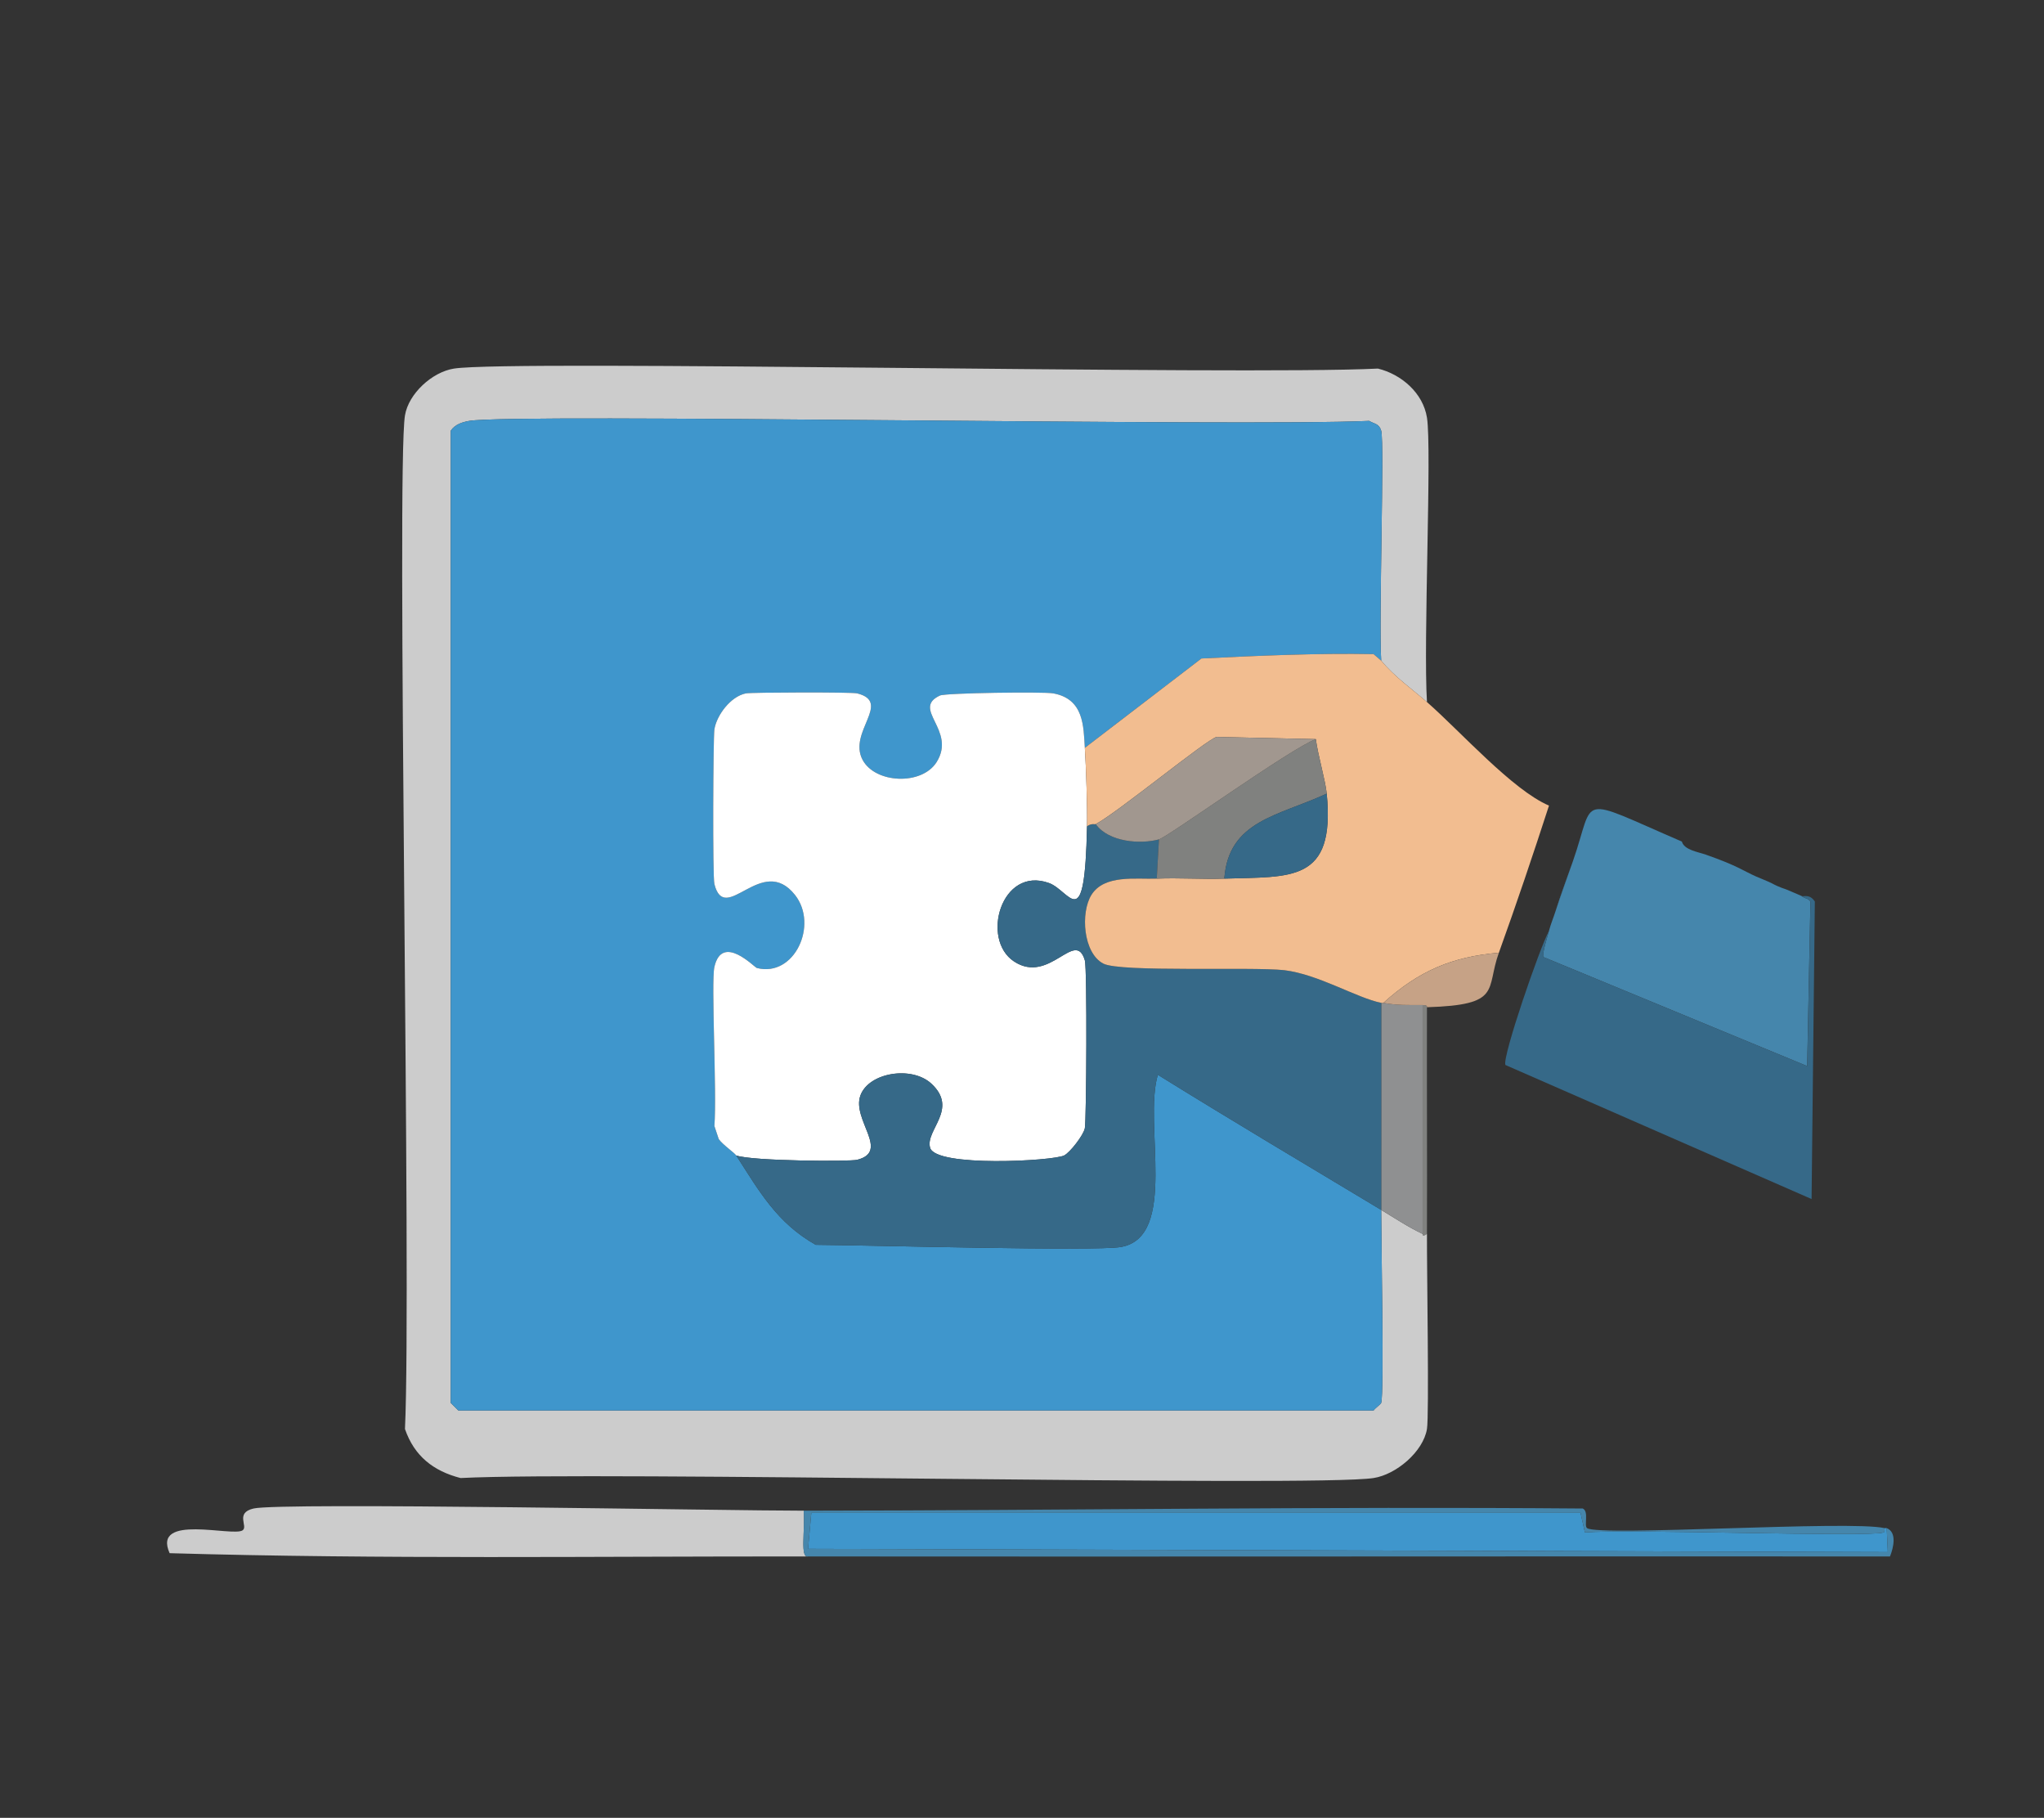
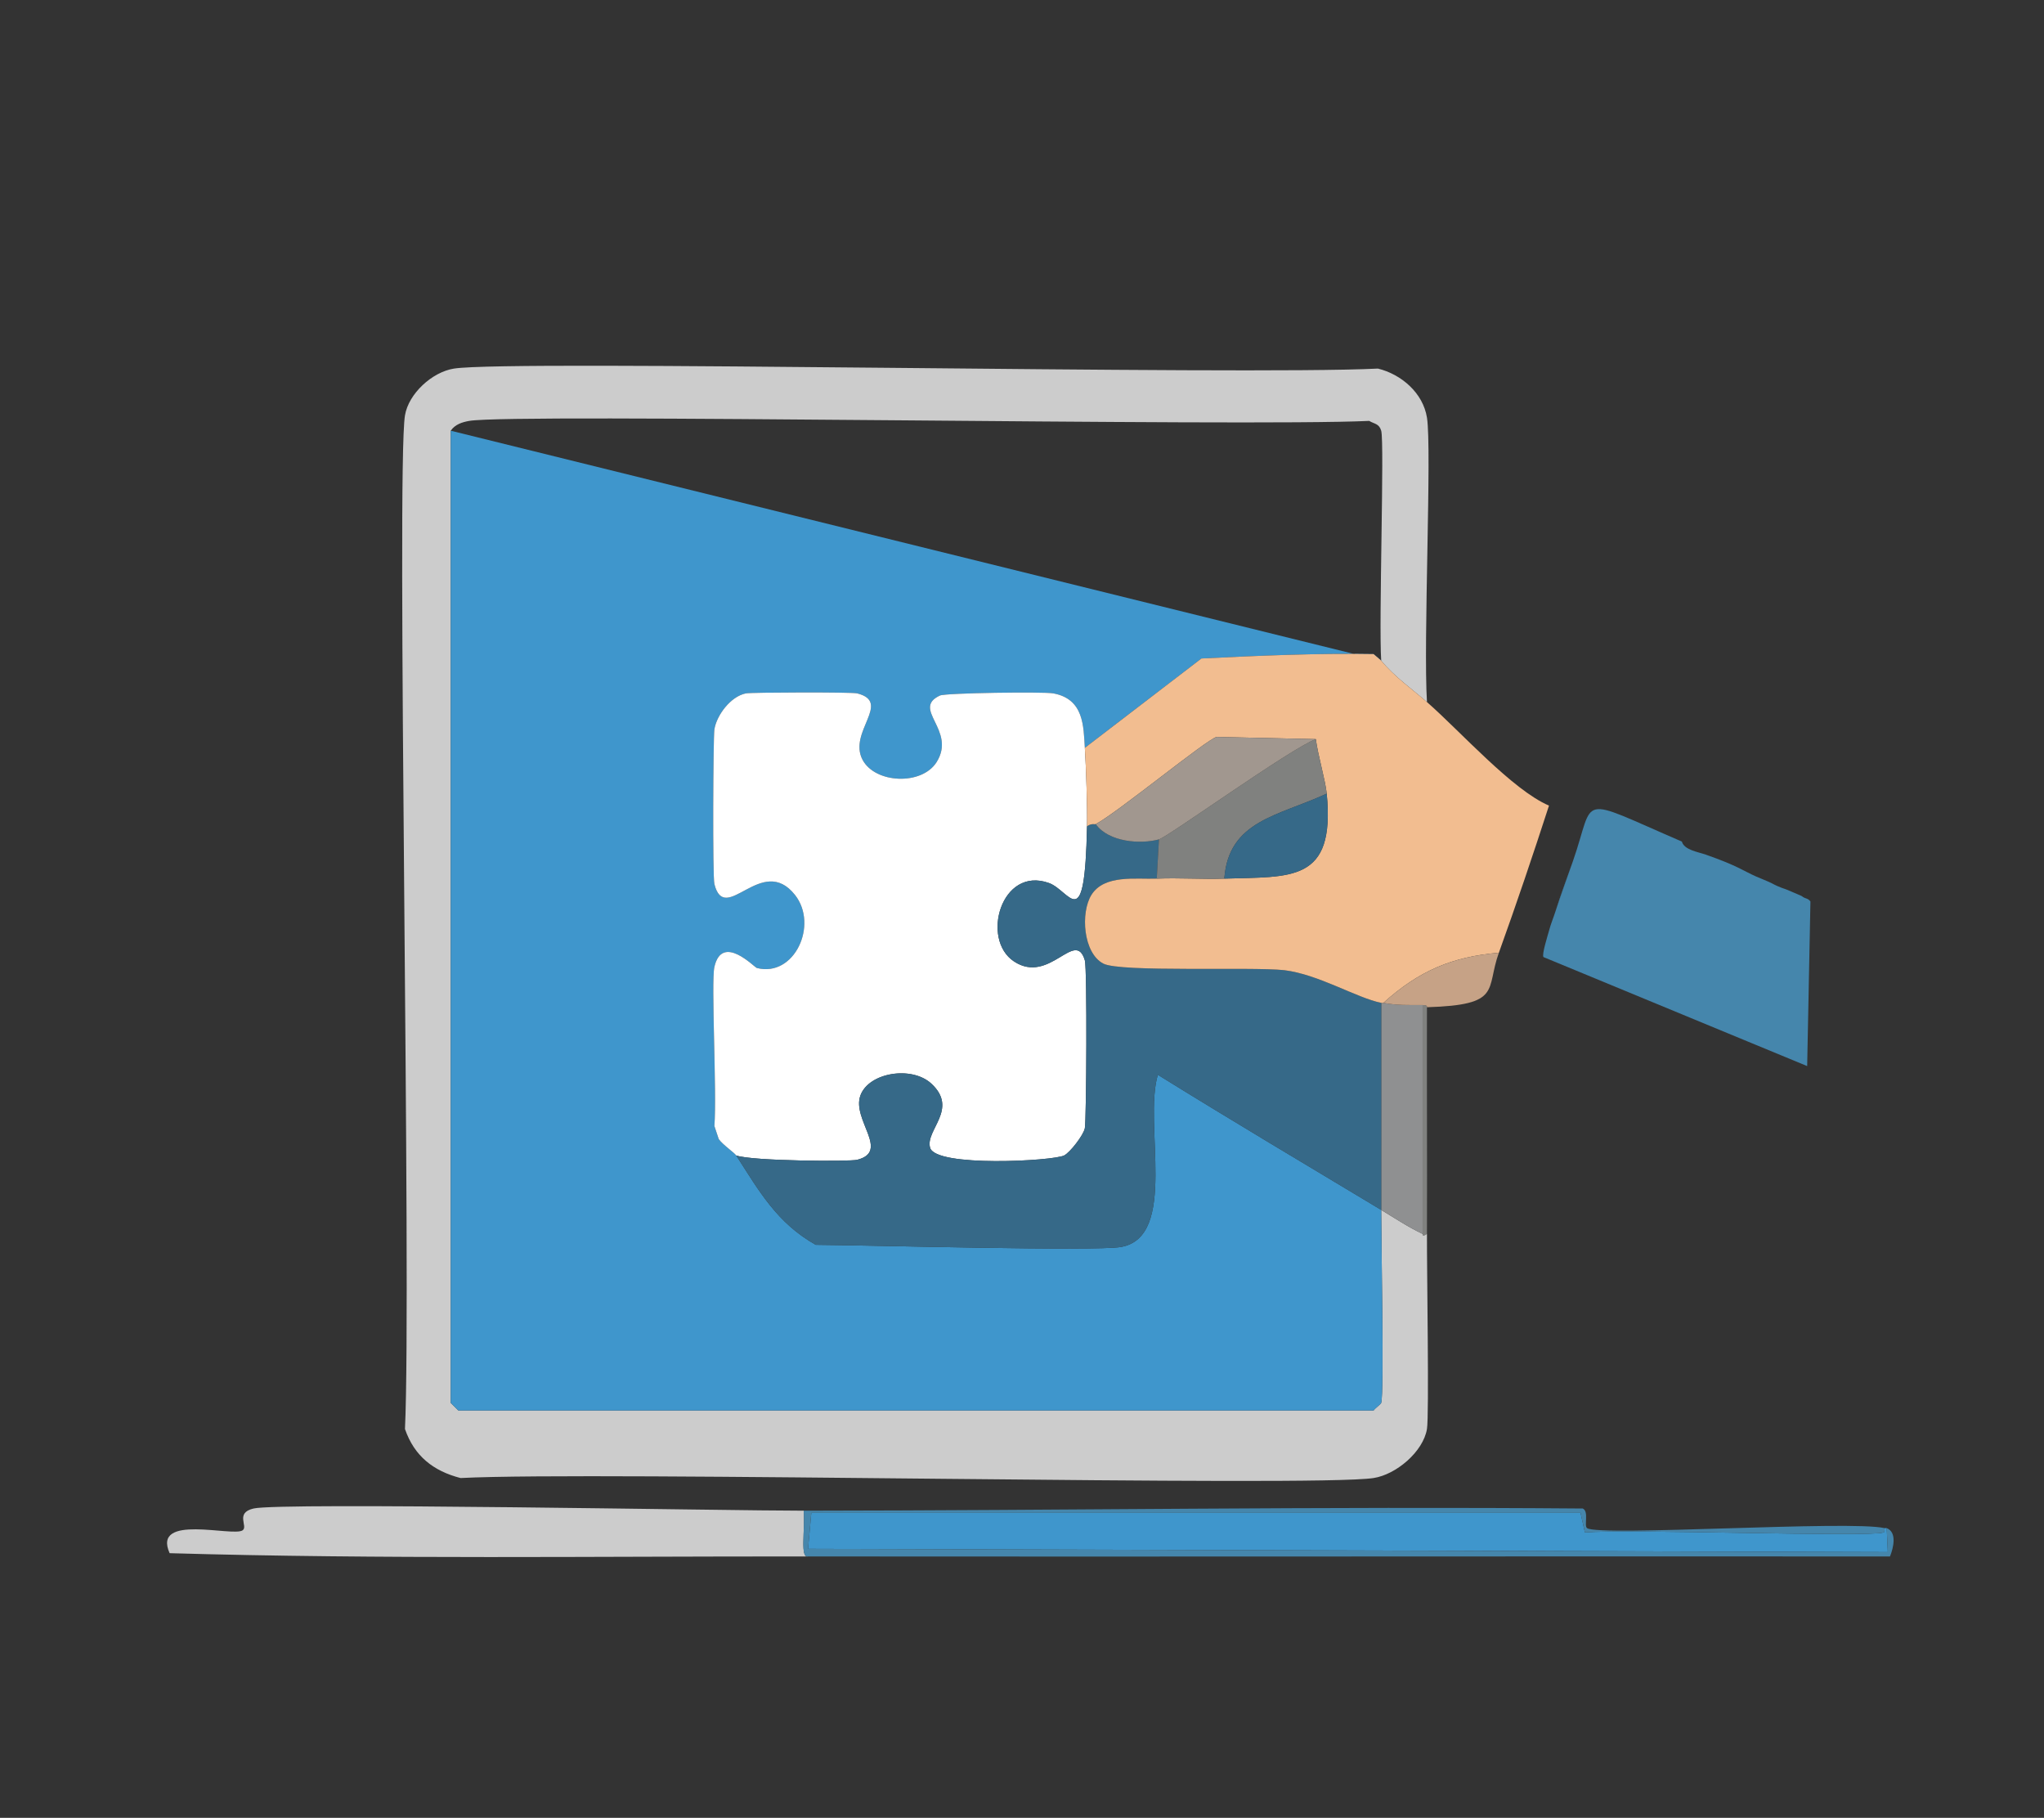
<svg xmlns="http://www.w3.org/2000/svg" id="Layer_1" viewBox="0 0 469 417">
  <rect x="0" y="0" width="469" height="417" fill="#333333" stroke="none" />
  <defs>
    <style>.cls-1{fill:#3f96cc;}.cls-2{fill:#fff;}.cls-3{fill:#80817f;}.cls-4{fill:#a1978f;}.cls-5{fill:#366988;}.cls-6{fill:#f2bd90;}.cls-7{fill:#ccc;}.cls-8{fill:#c6a286;}.cls-9{fill:#8f9091;}.cls-10{fill:#4586ac;}</style>
  </defs>
  <g id="Generative_Object">
    <path class="cls-7" d="M184.42,346.54c.32,4.87-.87,10.86,1,10.5-48.79-.05-97.71.66-146.5-.75-4.09-9.17,14.53-3.68,16.75-5.25,1.32-.93-1.8-3.98,2.5-5,6.14-1.46,109.57.52,126.25.5Z" />
    <path class="cls-1" d="M432.41,350.54c.17.04.37-.05.5,0l.25,5.5-247.75-.75.75-8.25h176.5l1,4.5c9.14-.87,65.27,1.13,68.5,0,.39-.14.25-.67.25-1Z" />
    <path class="cls-10" d="M432.41,350.54c0,.33.14.86-.25,1-3.23,1.13-59.36-.87-68.5,0l-1-4.5h-176.5l-.75,8.25,247.75.75-.25-5.5c2.4.94,1.56,4.5.75,6.5-82.75-.06-165.51.08-248.25,0-1.87.36-.68-5.63-1-10.5,59.55-.06,119.17-.99,178.75-.5,1.48.65.24,3.97,1,4.5,2.8,1.96,60.38-1.84,68.25,0Z" />
    <path class="cls-3" d="M327.42,231.05c-.05,17.32.06,34.68,0,52-1.22.86-.94.03-1,0v-52.5c1.32,0,.94.5,1,.5Z" />
    <path class="cls-7" d="M327.42,161.05c-3.54-3.09-7.48-5.83-10.5-9.5-.58-8.76.77-50.09,0-52.75-.49-1.67-1.61-1.54-2.75-2.25-28.79,1.36-196.33-1.77-206.5,0-1.6.28-3.25.79-4.25,2.25v223l1.75,1.75h210c.41-.56,1.64-1.42,1.75-1.75.69-2.1-.01-38.26,0-44.25,3.13,1.88,6.19,3.93,9.5,5.5.06.03-.22.86,1,0-.03,8.76.52,41.65,0,44.75-.87,5.22-7.07,10.45-12.25,11.25-13.71,2.11-177.97-1.61-209.5,0-6.28-1.62-10.62-5.07-12.75-11.25,1.54-32.46-2.02-220.17,0-232.5.82-5,6.24-9.97,11.25-10.75,13.17-2.06,180.62,1.58,212,0,5.35,1.31,10.34,5.56,11.25,11.25,1.14,7.15-.86,51.36,0,65.25Z" />
-     <path class="cls-1" d="M316.92,151.55l-1.75-1.5c-13.07-.24-26.36.36-39.5,1l-26.75,20.5c-.32-4.93-.17-11.2-7.25-12.5-2.16-.4-24.7-.11-26,.5-6.64,3.09,3.84,7.9-.75,15.25-3.4,5.44-14.11,4.94-17-.5-3.4-6.4,6.82-13.21-1.25-15.25-1.24-.31-24.25-.24-25.5,0-3.52.68-6.73,5.02-7.25,8.25-.28,1.75-.44,33.78,0,35.5,2.45,9.7,10.89-7.15,18.5,2.5,5.41,6.86-.14,18.96-8.75,16.75-.61-.16-7.97-8.02-9.75-.25-.79,3.46.59,28.73,0,36.5l1,3c.93,1.32,3.57,3.09,4,3.75,5.25,8.14,9.3,15.45,18.25,20.5,12.37.09,64.13,1.51,70,.5,13.25-2.28,5.13-28.32,8.5-39.5,16.96,10.52,34.14,20.72,51.25,31-.01,5.99.69,42.15,0,44.25-.11.33-1.34,1.19-1.75,1.75H105.17l-1.75-1.75V98.8c1-1.46,2.65-1.97,4.25-2.25,10.17-1.77,177.7,1.36,206.5,0,1.14.71,2.26.58,2.75,2.25.77,2.66-.58,43.99,0,52.75Z" />
+     <path class="cls-1" d="M316.92,151.55l-1.75-1.5c-13.07-.24-26.36.36-39.5,1l-26.75,20.5c-.32-4.93-.17-11.2-7.25-12.5-2.16-.4-24.7-.11-26,.5-6.64,3.09,3.84,7.9-.75,15.25-3.4,5.44-14.11,4.94-17-.5-3.4-6.4,6.82-13.21-1.25-15.25-1.24-.31-24.25-.24-25.5,0-3.52.68-6.73,5.02-7.25,8.25-.28,1.75-.44,33.78,0,35.5,2.45,9.7,10.89-7.15,18.5,2.5,5.41,6.86-.14,18.96-8.75,16.75-.61-.16-7.97-8.02-9.75-.25-.79,3.46.59,28.73,0,36.5l1,3c.93,1.32,3.57,3.09,4,3.75,5.25,8.14,9.3,15.45,18.25,20.5,12.37.09,64.13,1.51,70,.5,13.25-2.28,5.13-28.32,8.5-39.5,16.96,10.52,34.14,20.72,51.25,31-.01,5.99.69,42.15,0,44.25-.11.33-1.34,1.19-1.75,1.75H105.17l-1.75-1.75V98.8Z" />
    <path class="cls-9" d="M326.42,230.55v52.5c-3.31-1.57-6.37-3.62-9.5-5.5.03-15.82-.02-31.67,0-47.5.16.03.34-.03.5,0,3.17.6,5.83.49,9,.5Z" />
    <path class="cls-2" d="M248.92,171.55c.29,4.47.59,13.66.5,18-.53,25.45-3.77,14.78-8.75,13-10.93-3.92-15.7,12.92-8,18,8.16,5.38,14.06-7.62,16.25-.25.55,1.85.36,36.61,0,38.5-.31,1.6-3.41,5.58-4.75,6.25-2.56,1.28-29.41,2.75-30.75-1.75-1.21-4.04,6.66-8.88.25-14.75-4.5-4.12-14.34-2.54-16.25,2.75-2.01,5.56,6.86,12.83-.75,14.75-1.66.42-24,.32-27.75-1-.43-.66-3.07-2.43-4-3.75l-1-3c.59-7.77-.79-33.04,0-36.5,1.78-7.77,9.14.09,9.75.25,8.61,2.21,14.16-9.89,8.75-16.75-7.61-9.65-16.05,7.2-18.5-2.5-.44-1.72-.28-33.75,0-35.5.52-3.23,3.73-7.57,7.25-8.25,1.25-.24,24.26-.31,25.5,0,8.07,2.04-2.15,8.85,1.25,15.25,2.89,5.44,13.6,5.94,17,.5,4.59-7.35-5.89-12.16.75-15.25,1.3-.61,23.84-.9,26-.5,7.08,1.3,6.93,7.57,7.25,12.5Z" />
    <path class="cls-5" d="M251.42,189.05c2.95,4.13,10.27,4.66,14.5,3.5l-.5,9c-4.76.19-12.04-1.01-15,3.75-2.52,4.06-1.9,13.34,2.75,15.75,3.9,2.02,33.82.69,41.5,1.5,7.87.96,16.54,6.33,22.25,7.5-.02,15.82.03,31.67,0,47.5-17.11-10.28-34.29-20.48-51.25-31-3.37,11.18,4.75,37.22-8.5,39.5-5.86,1.01-57.63-.41-70-.5-8.95-5.05-13-12.36-18.25-20.5,3.75,1.32,26.09,1.42,27.75,1,7.61-1.92-1.26-9.19.75-14.75,1.91-5.29,11.75-6.87,16.25-2.75,6.41,5.87-1.46,10.71-.25,14.75,1.34,4.5,28.19,3.03,30.75,1.75,1.34-.67,4.44-4.65,4.75-6.25.36-1.89.55-36.65,0-38.5-2.19-7.37-8.09,5.63-16.25.25-7.7-5.08-2.93-21.92,8-18,4.98,1.78,8.22,12.45,8.75-13,.97-.74,1.83-.41,2-.5Z" />
    <path class="cls-10" d="M385.91,193.05c.51,1.92,3.7,2.37,5.5,3,7.35,2.58,8.46,3.65,11.5,5,1.13.5,2.42.98,3.5,1.5,2.01,1.1,3.18,1.34,3.5,1.5,1.14.5,2.4.99,3.5,1.5.81.69,1.4.4,2,1.25l-.75,37.75-60.5-25c-.45-.53.98-4.97,1.25-6,.43-1.65,1.01-2.95,1.5-4.5,1.2-3.78,2.68-7.73,4-11.5,5.27-15.06.43-15.09,25-4.5Z" />
-     <path class="cls-5" d="M355.42,213.55c-.27,1.03-1.7,5.47-1.25,6l60.5,25,.75-37.75c-.6-.85-1.19-.56-2-1.25.41.19,1.8-.57,3,1.25l-.75,68.25-70.25-30.75c-.81-1.7,7.96-27.15,10-30.75Z" />
    <path class="cls-5" d="M356.92,209.05l4-11.5c-1.32,3.77-2.8,7.72-4,11.5Z" />
    <path class="cls-6" d="M316.92,151.55c3.02,3.67,6.96,6.41,10.5,9.5,7.66,6.7,19.59,20.16,28,23.75-3.67,11.31-7.47,22.57-11.5,33.75-10.68.91-18.32,4.13-26.5,11.5-.16-.03-.34.03-.5,0-5.71-1.17-14.38-6.54-22.25-7.5-7.67-.81-37.6.52-41.5-1.5-4.65-2.41-5.27-11.69-2.75-15.75,2.96-4.76,10.24-3.56,15-3.75,5.14-.21,10.35.17,15.5,0,15.31-.51,25.51,1,23.5-19.5-.29-3-2.04-8.87-2.5-12.5l-22.75-.5c-2.22.48-22.62,17.26-27.75,20-.17.09-1.03-.24-2,.5.09-4.34-.21-13.53-.5-18l26.75-20.5c13.14-.64,26.43-1.24,39.5-1l1.75,1.5Z" />
    <path class="cls-8" d="M343.92,218.55c-3.07,8.5.87,11.97-16.5,12.5-.06,0,.32-.5-1-.5-3.17-.01-5.83.1-9-.5,8.18-7.37,15.82-10.59,26.5-11.5Z" />
    <path class="cls-3" d="M304.42,182.05c-11.07,5.15-22.5,6.12-23.5,19.5-5.15.17-10.36-.21-15.5,0l.5-9c2.06-.56,30.08-20.78,36-23,.46,3.63,2.21,9.5,2.5,12.5Z" />
    <path class="cls-4" d="M301.92,169.55c-5.92,2.22-33.94,22.44-36,23-4.23,1.16-11.55.63-14.5-3.5,5.13-2.74,25.53-19.52,27.75-20l22.75.5Z" />
    <path class="cls-5" d="M304.42,182.05c2.01,20.5-8.19,18.99-23.5,19.5,1-13.38,12.43-14.35,23.5-19.5Z" />
  </g>
</svg>